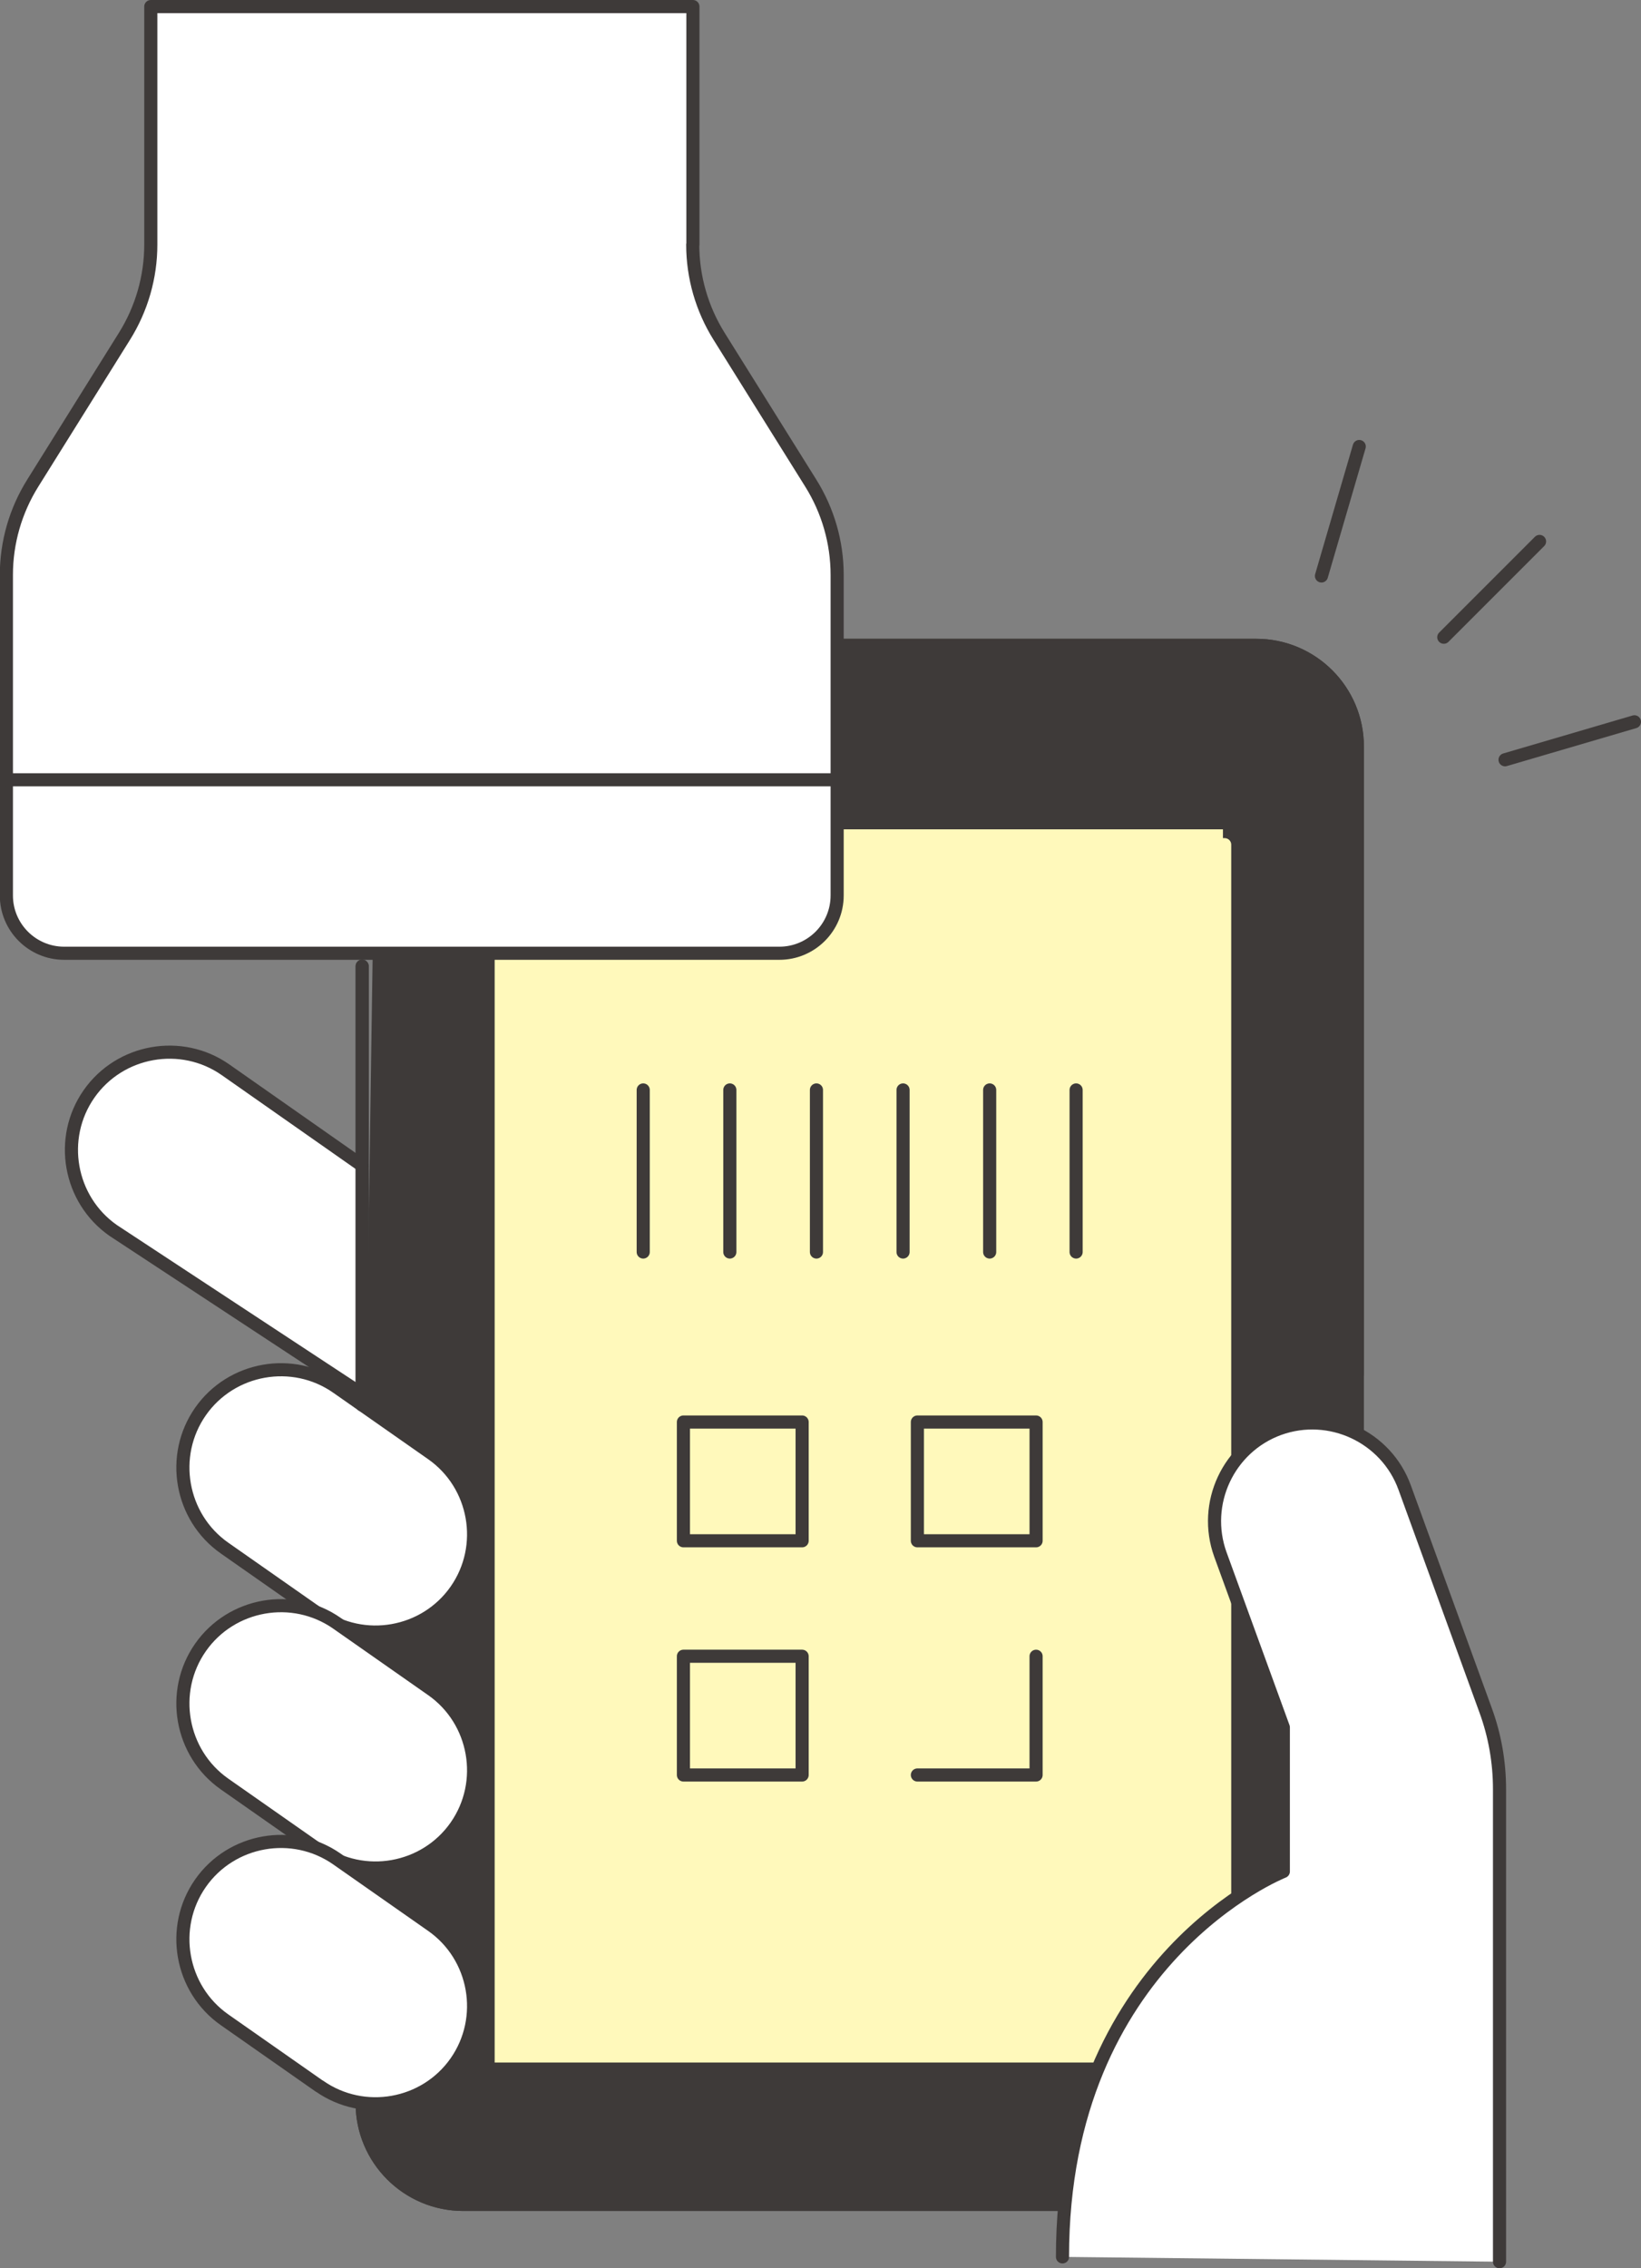
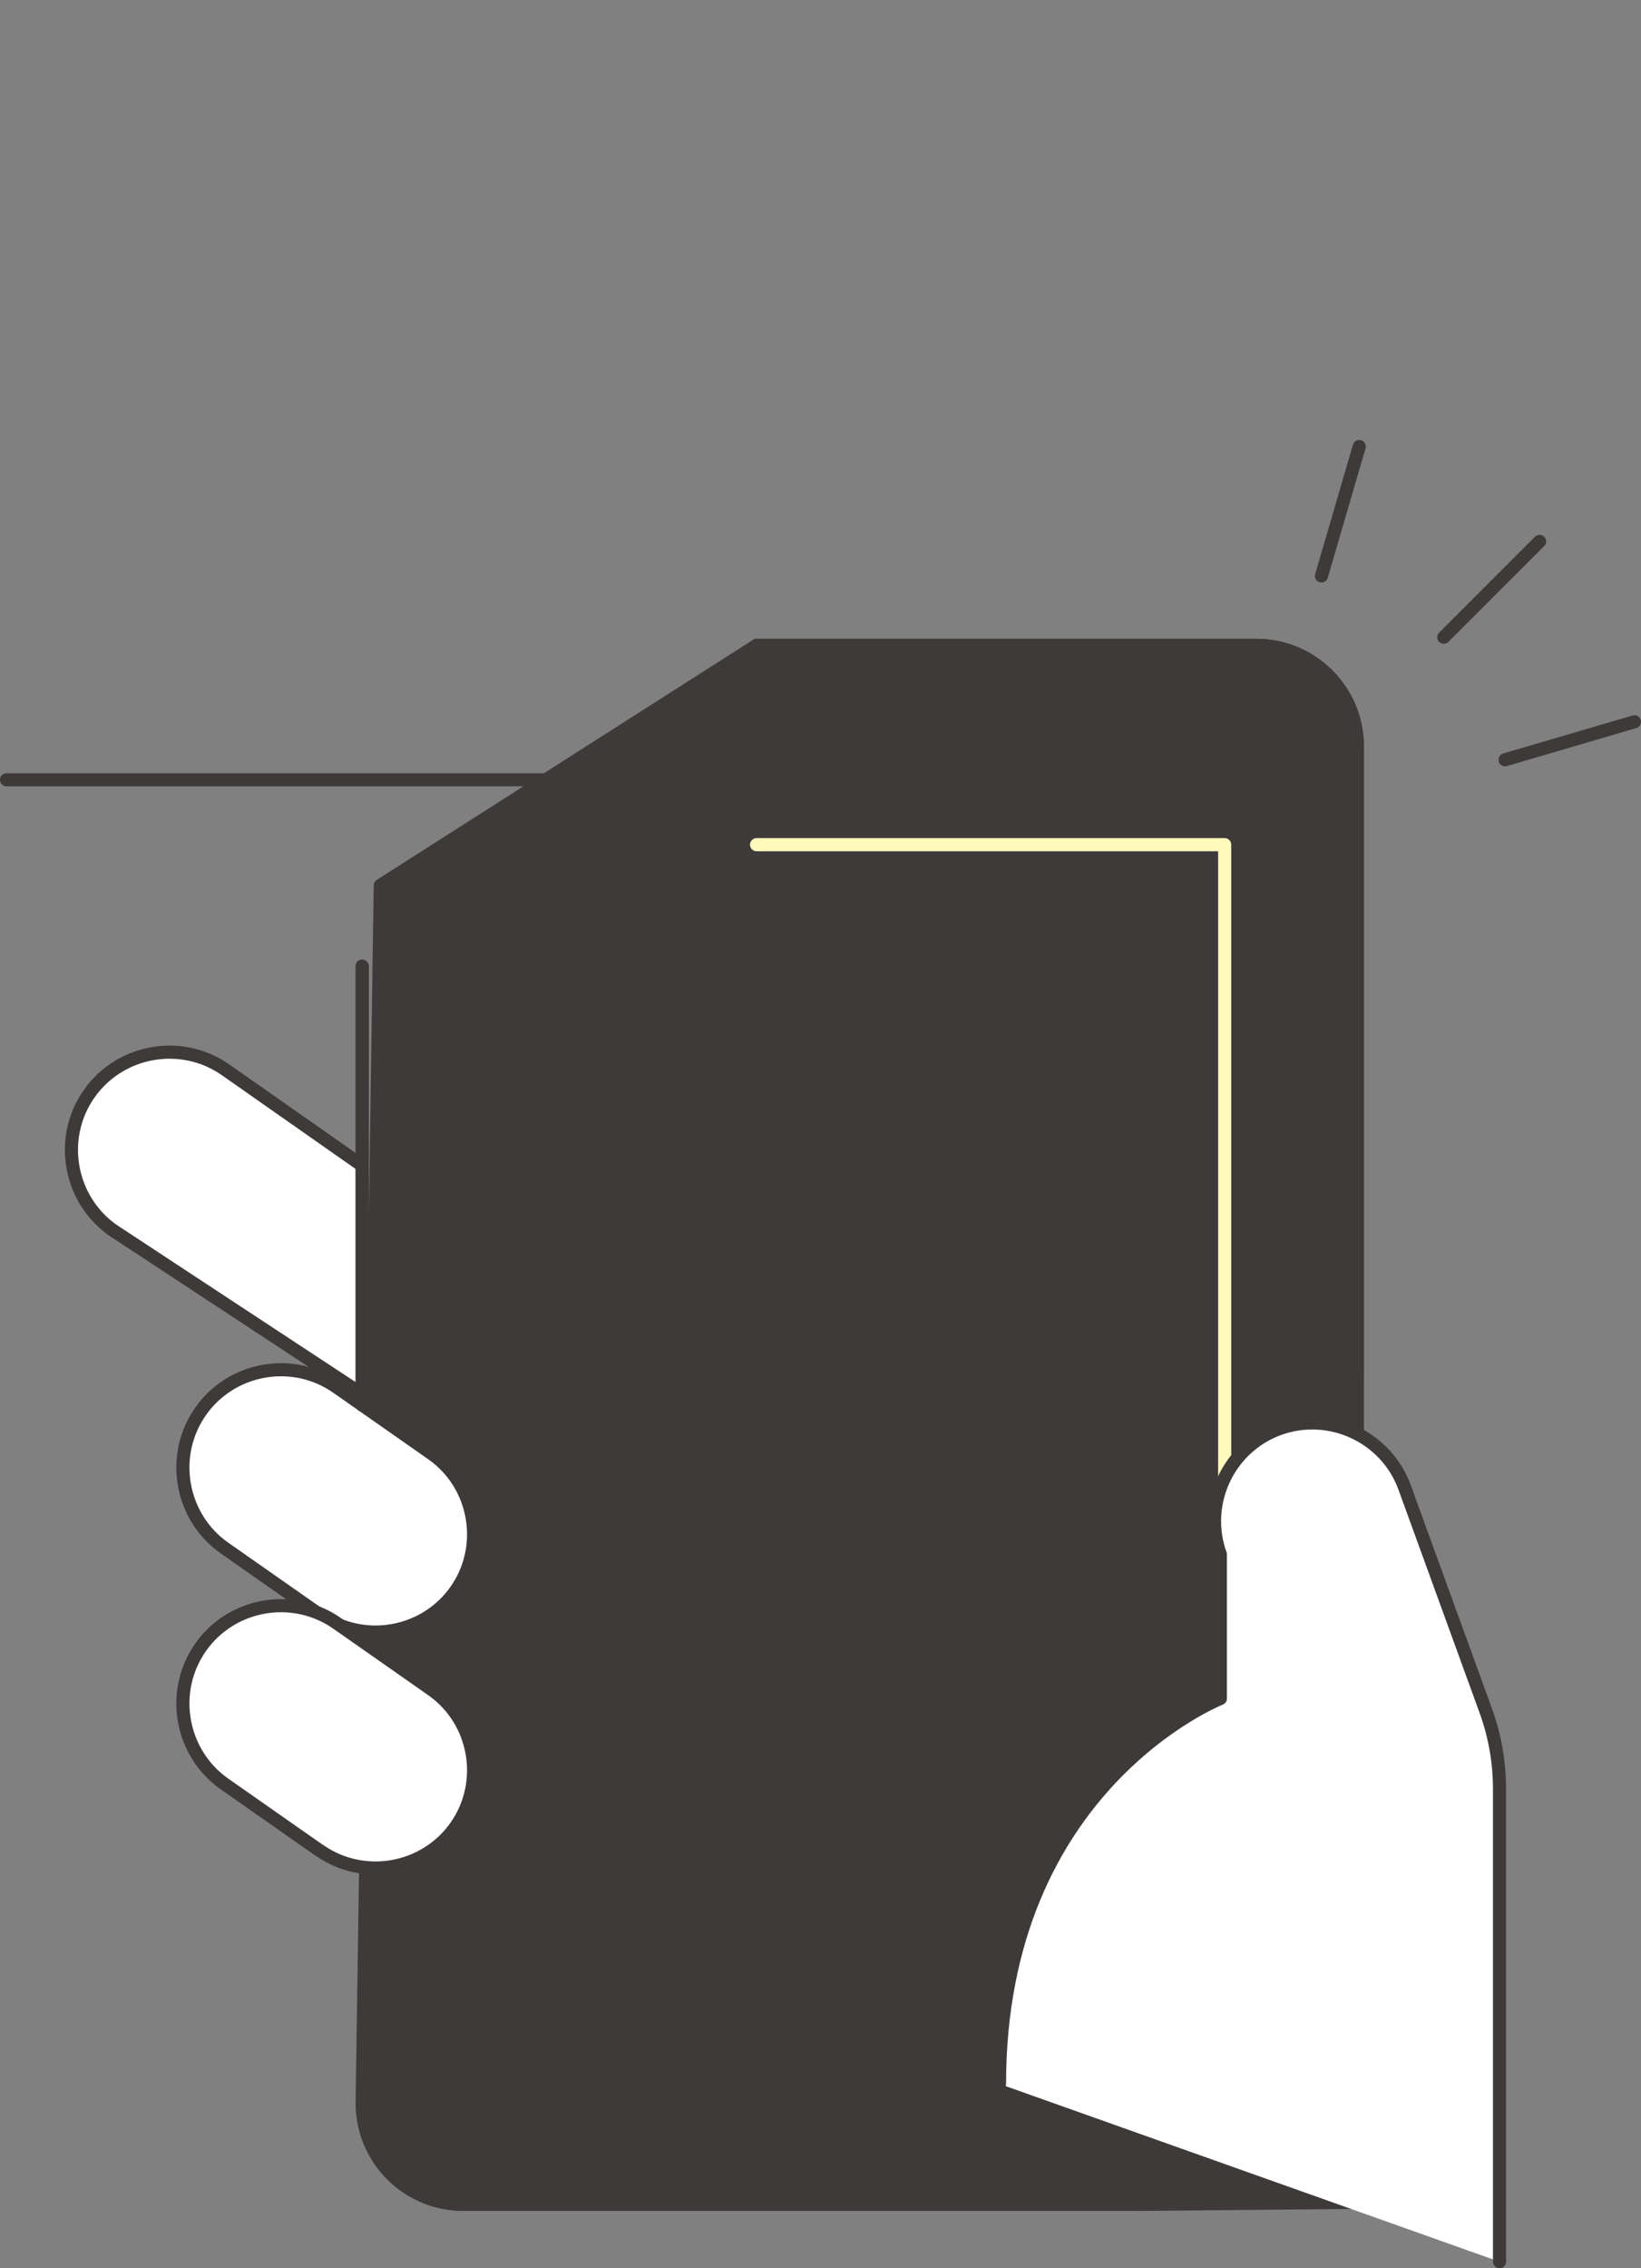
<svg xmlns="http://www.w3.org/2000/svg" id="_レイヤー_2" data-name="レイヤー_2" viewBox="0 0 95.11 131.42">
  <rect x="0" y="0" width="95.11" height="131.42" fill="#808080" stroke="none" />
  <defs>
    <style>
      .cls-1 {
        fill: #fff;
      }

      .cls-1, .cls-2, .cls-3, .cls-4 {
        stroke-linecap: round;
        stroke-linejoin: round;
        stroke-width: .76px;
      }

      .cls-1, .cls-3, .cls-4 {
        stroke: #3e3a39;
      }

      .cls-2 {
        stroke: #fff9bb;
      }

      .cls-2, .cls-3 {
        fill: none;
      }

      .cls-4 {
        fill: #3e3a39;
      }

      .cls-5 {
        fill: #fff9bb;
      }
    </style>
  </defs>
  <g id="_レイヤー_4" data-name="レイヤー_4">
    <g>
      <path class="cls-4" d="M20.99,121.86c0,3.23,2.62,5.86,5.86,5.86h39.02l12.8-.12V43.25c0-3.23-2.62-5.86-5.86-5.86h-28.96l-21.81,13.91-1.05,70.56Z" />
-       <rect class="cls-5" x="28.67" y="48.05" width="42.21" height="71.45" />
      <g>
        <line class="cls-3" x1="89.23" y1="31.37" x2="83.68" y2="36.92" />
        <line class="cls-3" x1="78.78" y1="25.87" x2="76.59" y2="33.37" />
        <line class="cls-3" x1="87.23" y1="44.02" x2="94.73" y2="41.82" />
      </g>
      <g>
        <path class="cls-1" d="M20.99,67.53l-7.92-5.55c-2.56-1.79-6.12-1.16-7.91,1.4h0c-1.79,2.56-1.16,6.12,1.4,7.91l14.69,9.66" />
        <path class="cls-1" d="M18.52,93.54c2.56,1.79,6.12,1.16,7.91-1.4h0c1.79-2.56,1.16-6.12-1.4-7.91l-5.5-3.85c-2.56-1.79-6.12-1.16-7.91,1.4h0c-1.79,2.56-1.16,6.12,1.39,7.91l5.5,3.85Z" />
        <path class="cls-1" d="M18.52,107.21c2.56,1.79,6.12,1.16,7.91-1.4h0c1.79-2.56,1.16-6.12-1.4-7.91l-5.5-3.85c-2.56-1.79-6.12-1.16-7.91,1.4h0c-1.79,2.56-1.16,6.12,1.39,7.91l5.5,3.85Z" />
-         <path class="cls-1" d="M18.52,120.87c2.56,1.79,6.12,1.16,7.91-1.4h0c1.79-2.56,1.16-6.12-1.4-7.91l-5.5-3.85c-2.56-1.79-6.12-1.16-7.91,1.4h0c-1.79,2.56-1.16,6.12,1.39,7.91l5.5,3.85Z" />
        <g>
          <path class="cls-3" d="M43.85,37.39h28.96c3.23,0,5.86,2.62,5.86,5.86v36.34" />
          <line class="cls-3" x1="20.99" y1="81.4" x2="20.99" y2="55.98" />
-           <path class="cls-3" d="M65.87,127.72H26.85c-3.23,0-5.86-2.62-5.86-5.86" />
          <line class="cls-3" x1="20.99" y1="81.4" x2="20.99" y2="55.98" />
          <polyline class="cls-2" points="43.85 48.94 70.98 48.94 70.98 111.58" />
        </g>
-         <path class="cls-1" d="M86.91,131.04v-27.38c0-1.56-.27-3.11-.81-4.58l-4.69-12.9c-1.07-2.94-4.34-4.46-7.28-3.4h0c-2.94,1.07-4.46,4.34-3.4,7.28l3.65,10.02v8.35s-12.8,5.05-12.8,22.33" />
+         <path class="cls-1" d="M86.91,131.04v-27.38c0-1.56-.27-3.11-.81-4.58l-4.69-12.9c-1.07-2.94-4.34-4.46-7.28-3.4h0c-2.94,1.07-4.46,4.34-3.4,7.28v8.35s-12.8,5.05-12.8,22.33" />
      </g>
      <g>
        <line class="cls-3" x1="37.28" y1="72.54" x2="37.28" y2="63.15" />
-         <line class="cls-3" x1="42.3" y1="63.15" x2="42.3" y2="72.54" />
        <line class="cls-3" x1="47.32" y1="63.15" x2="47.32" y2="72.54" />
        <line class="cls-3" x1="52.34" y1="63.15" x2="52.34" y2="72.54" />
        <line class="cls-3" x1="57.36" y1="63.15" x2="57.36" y2="72.54" />
        <line class="cls-3" x1="62.37" y1="63.15" x2="62.37" y2="72.54" />
      </g>
      <g>
        <rect class="cls-3" x="39.61" y="82.39" width="6.88" height="6.88" />
        <rect class="cls-3" x="53.17" y="82.39" width="6.88" height="6.88" />
        <rect class="cls-3" x="39.61" y="95.96" width="6.88" height="6.88" />
        <polyline class="cls-3" points="60.05 95.96 60.05 102.84 53.17 102.84" />
      </g>
      <g>
-         <path class="cls-1" d="M40.16,14.17V.38H8.74v13.79c0,1.88-.53,3.72-1.53,5.32L1.9,27.99c-1,1.6-1.53,3.44-1.53,5.32v18.57c0,1.85,1.5,3.35,3.35,3.35h41.45c1.85,0,3.35-1.5,3.35-3.35v-18.57c0-1.88-.53-3.72-1.53-5.32l-5.31-8.5c-1-1.6-1.53-3.44-1.53-5.32Z" />
        <line class="cls-3" x1="48.52" y1="45.18" x2=".38" y2="45.18" />
      </g>
    </g>
  </g>
</svg>